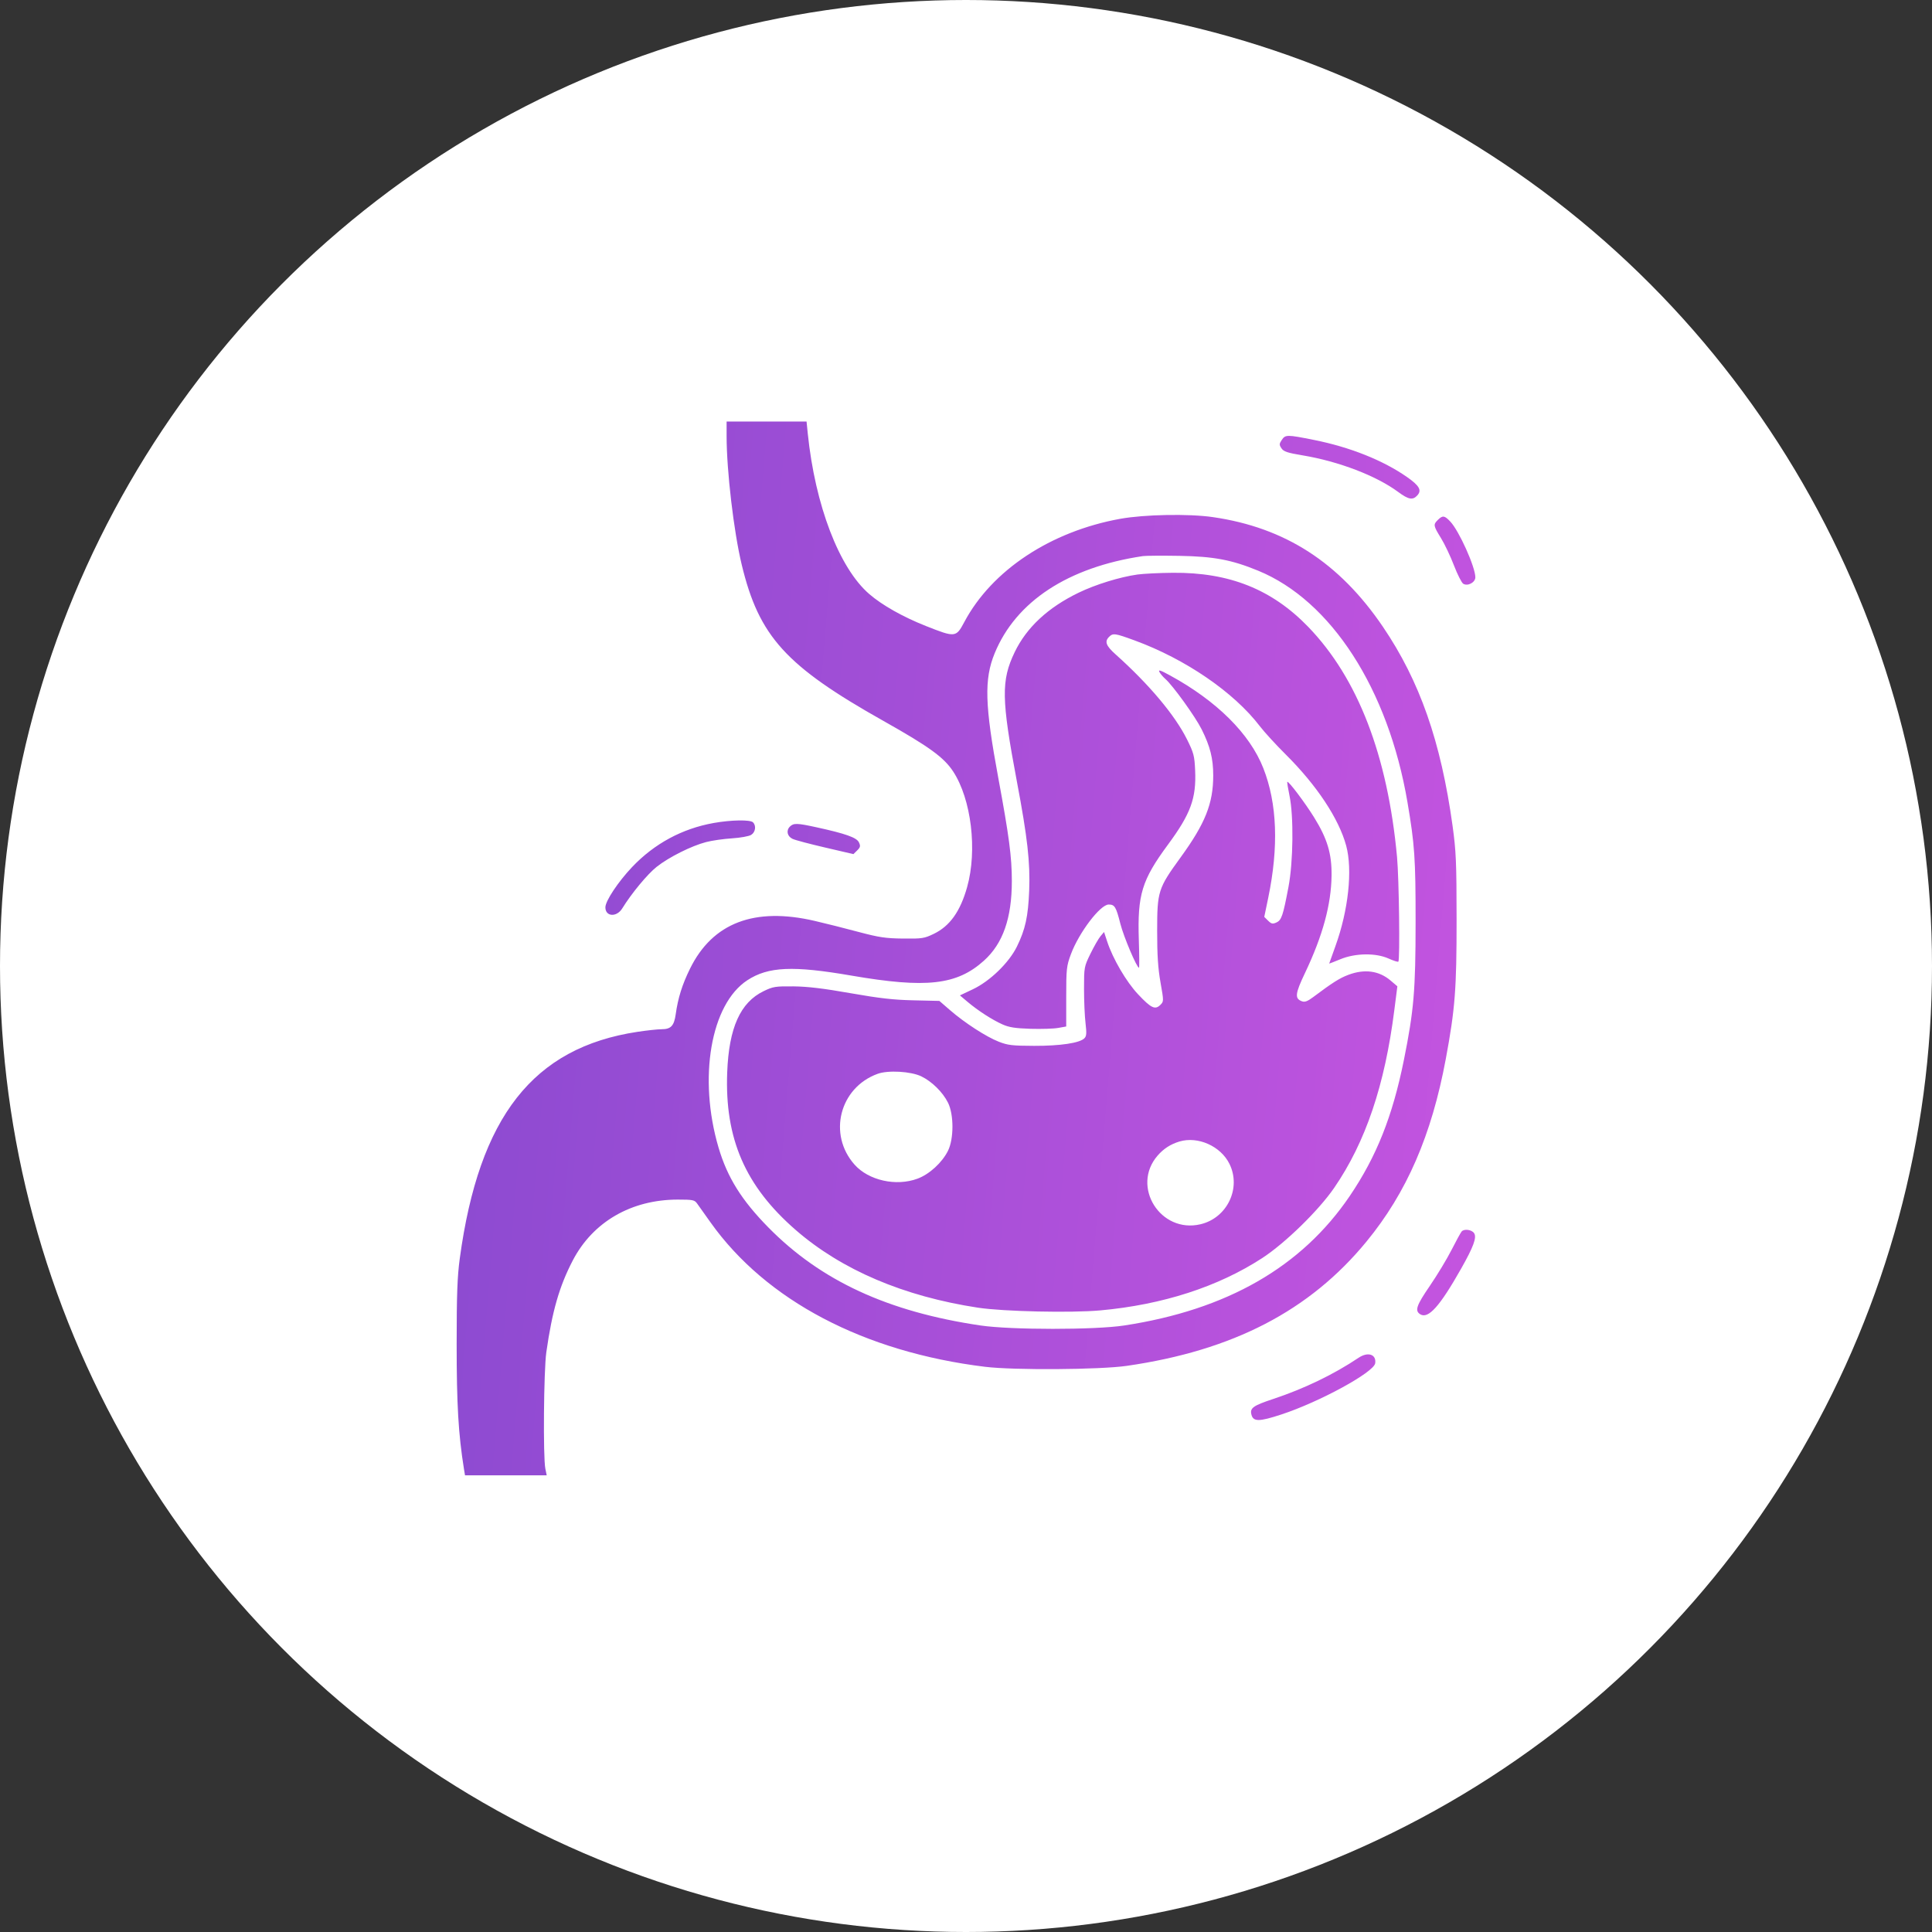
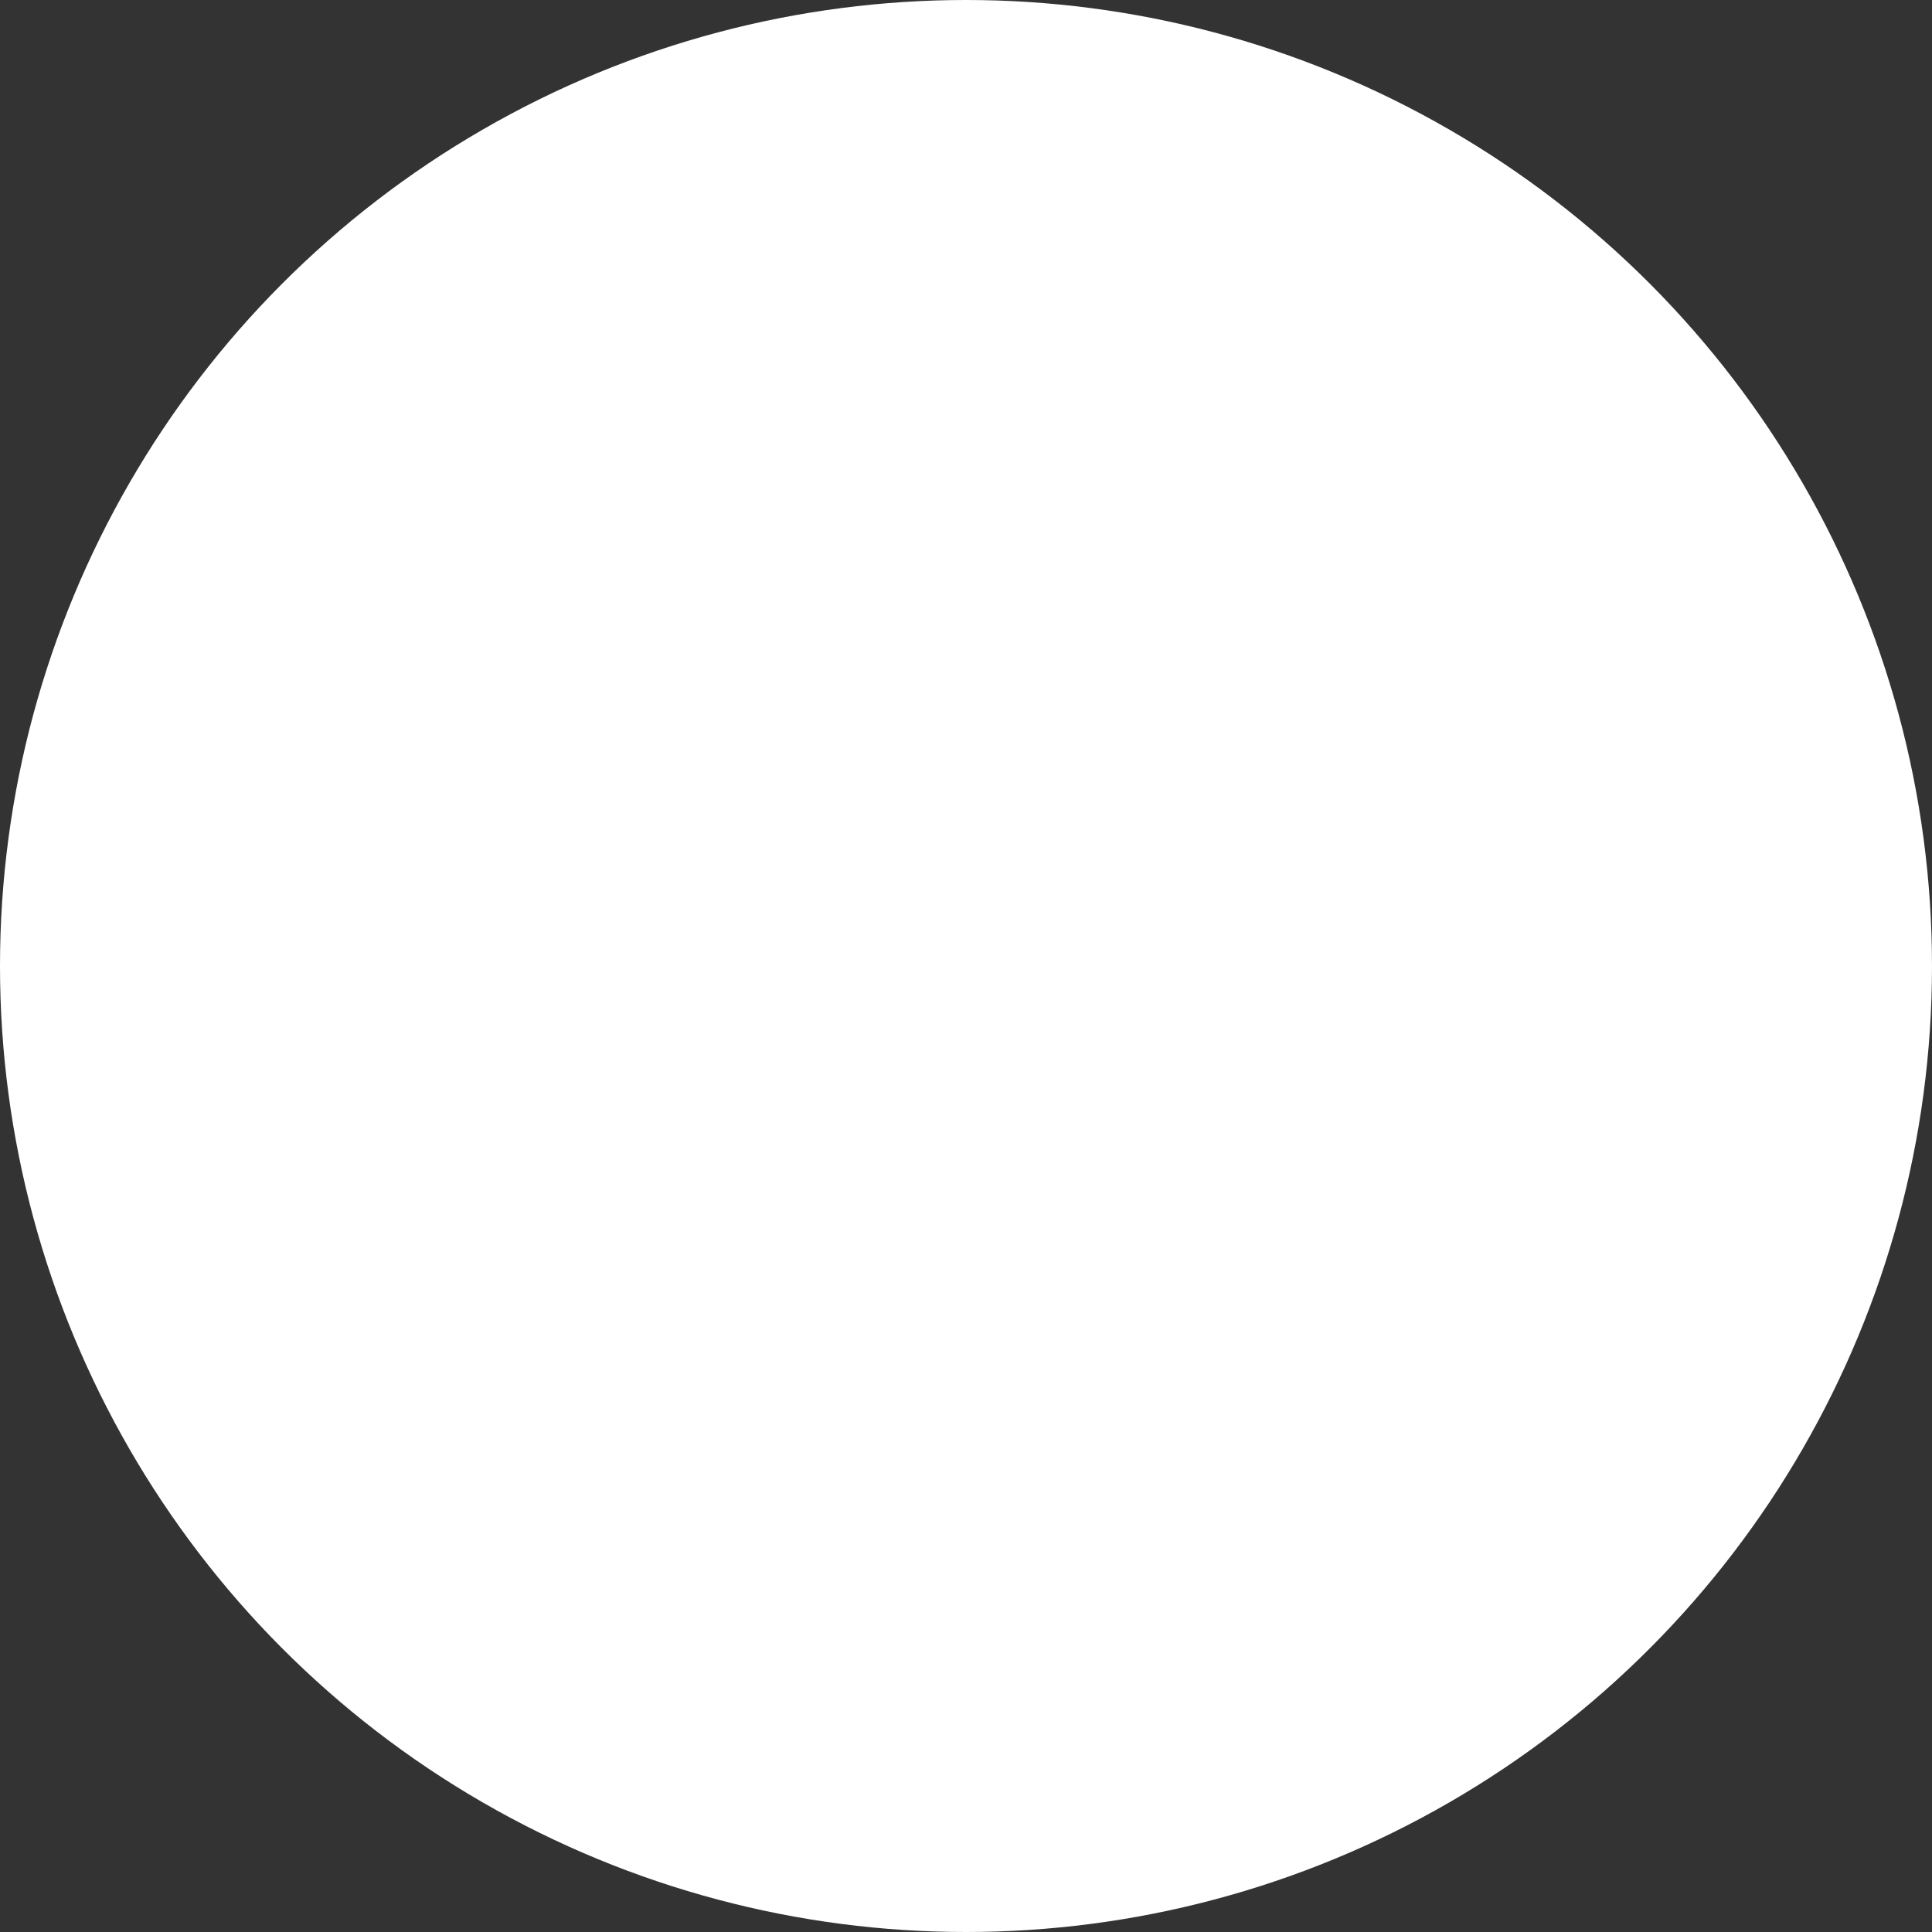
<svg xmlns="http://www.w3.org/2000/svg" width="55" height="55" viewBox="0 0 55 55" fill="none">
  <rect x="0" y="0" width="55" height="55" fill="#333333" stroke="none" />
  <circle cx="27.5" cy="27.5" r="27.5" fill="white" />
-   <path fill-rule="evenodd" clip-rule="evenodd" d="M20.685 12.415C20.685 13.4 20.888 15.13 21.115 16.075C21.607 18.119 22.367 18.958 25.151 20.524C26.453 21.257 26.87 21.56 27.134 21.962C27.651 22.751 27.827 24.204 27.532 25.254C27.337 25.947 27.04 26.364 26.584 26.584C26.312 26.715 26.253 26.725 25.709 26.719C25.209 26.713 25.027 26.686 24.44 26.53C24.064 26.429 23.504 26.288 23.197 26.217C21.476 25.816 20.286 26.271 19.644 27.575C19.421 28.027 19.301 28.41 19.236 28.875C19.19 29.203 19.099 29.3 18.837 29.3C18.723 29.3 18.413 29.334 18.147 29.374C15.178 29.823 13.638 31.787 13.089 35.825C13.019 36.341 13 36.847 13 38.275C13 39.978 13.049 40.827 13.207 41.812L13.238 42H14.401H15.564L15.525 41.812C15.458 41.491 15.479 39.019 15.552 38.5C15.719 37.325 15.924 36.614 16.309 35.876C16.882 34.782 17.974 34.15 19.295 34.15C19.727 34.15 19.773 34.16 19.846 34.263C19.89 34.324 20.062 34.566 20.228 34.8C21.808 37.022 24.595 38.488 28.044 38.91C28.864 39.01 31.312 38.994 32.078 38.883C35.101 38.446 37.283 37.314 38.9 35.346C40.045 33.953 40.755 32.317 41.158 30.15C41.424 28.718 41.467 28.16 41.466 26.175C41.465 24.541 41.451 24.229 41.351 23.505C41.019 21.108 40.417 19.388 39.37 17.845C38.128 16.015 36.583 15.018 34.528 14.721C33.841 14.621 32.578 14.645 31.887 14.77C29.908 15.129 28.238 16.234 27.454 17.704C27.216 18.151 27.198 18.153 26.356 17.82C25.707 17.563 25.112 17.228 24.747 16.912C23.89 16.174 23.205 14.385 22.995 12.338L22.961 12H21.823H20.685V12.415ZM36.489 12.525C36.415 12.636 36.414 12.662 36.481 12.763C36.543 12.856 36.648 12.891 37.092 12.965C38.111 13.135 39.184 13.546 39.803 14.005C40.098 14.223 40.218 14.245 40.347 14.104C40.481 13.958 40.408 13.827 40.056 13.581C39.373 13.104 38.432 12.729 37.406 12.524C36.637 12.37 36.592 12.37 36.489 12.525ZM40.934 14.8C40.798 14.934 40.803 14.964 41.022 15.319C41.126 15.487 41.292 15.837 41.391 16.096C41.49 16.354 41.609 16.589 41.655 16.618C41.783 16.697 42 16.581 42 16.434C42 16.142 41.536 15.11 41.287 14.848C41.122 14.673 41.07 14.666 40.934 14.8ZM32.535 15.831C30.406 16.148 28.921 17.122 28.316 18.598C28.013 19.337 28.034 20.071 28.42 22.15C28.726 23.801 28.805 24.398 28.805 25.079C28.805 26.137 28.552 26.861 28.011 27.348C27.239 28.043 26.372 28.141 24.237 27.773C22.573 27.486 21.871 27.517 21.276 27.905C20.233 28.586 19.871 30.69 20.456 32.671C20.707 33.52 21.111 34.167 21.874 34.943C23.37 36.463 25.279 37.345 27.917 37.734C28.783 37.861 31.165 37.862 32.002 37.734C34.929 37.288 37.054 36.068 38.424 34.049C39.186 32.925 39.643 31.778 39.966 30.175C40.251 28.759 40.298 28.2 40.299 26.25C40.3 24.437 40.273 24.046 40.067 22.834C39.519 19.616 37.895 17.099 35.816 16.246C35.061 15.936 34.557 15.841 33.575 15.824C33.087 15.816 32.619 15.819 32.535 15.831ZM32.383 16.355C31.875 16.427 31.19 16.639 30.708 16.872C29.836 17.293 29.227 17.859 28.887 18.563C28.497 19.374 28.506 19.899 28.949 22.25C29.251 23.847 29.329 24.547 29.299 25.348C29.269 26.095 29.19 26.456 28.948 26.95C28.722 27.408 28.184 27.93 27.698 28.161L27.327 28.337L27.546 28.522C27.84 28.77 28.247 29.033 28.539 29.163C28.727 29.247 28.901 29.274 29.338 29.288C29.645 29.297 29.999 29.286 30.124 29.263L30.353 29.222L30.353 28.374C30.353 27.583 30.362 27.5 30.486 27.166C30.715 26.549 31.322 25.75 31.562 25.75C31.733 25.75 31.772 25.814 31.895 26.3C31.988 26.666 32.362 27.55 32.425 27.55C32.436 27.55 32.434 27.194 32.42 26.759C32.378 25.47 32.505 25.055 33.245 24.051C33.897 23.168 34.059 22.727 34.023 21.93C34.005 21.518 33.983 21.434 33.792 21.05C33.448 20.358 32.712 19.482 31.761 18.631C31.484 18.384 31.439 18.262 31.574 18.129C31.686 18.019 31.739 18.026 32.296 18.23C33.745 18.76 35.128 19.707 35.867 20.676C35.993 20.84 36.322 21.2 36.599 21.475C37.484 22.354 38.113 23.303 38.323 24.075C38.51 24.764 38.386 25.917 38.015 26.939C37.918 27.206 37.839 27.428 37.839 27.432C37.839 27.435 37.981 27.38 38.156 27.308C38.584 27.131 39.167 27.123 39.534 27.289C39.671 27.351 39.794 27.39 39.808 27.376C39.857 27.328 39.828 25.021 39.771 24.4C39.504 21.508 38.656 19.309 37.243 17.846C36.21 16.777 34.997 16.292 33.39 16.306C33.003 16.309 32.55 16.332 32.383 16.355ZM33.007 19.131C33.035 19.183 33.11 19.271 33.173 19.326C33.387 19.512 34.026 20.399 34.208 20.762C34.451 21.247 34.538 21.594 34.538 22.075C34.538 22.875 34.312 23.442 33.603 24.417C32.969 25.29 32.942 25.374 32.942 26.5C32.941 27.184 32.966 27.566 33.037 27.967C33.132 28.506 33.132 28.509 33.03 28.61C32.883 28.754 32.768 28.699 32.398 28.305C32.063 27.949 31.68 27.294 31.519 26.803L31.43 26.532L31.328 26.653C31.272 26.72 31.144 26.944 31.043 27.15C30.863 27.519 30.86 27.535 30.86 28.15C30.86 28.494 30.879 28.935 30.903 29.13C30.937 29.419 30.931 29.498 30.869 29.559C30.733 29.693 30.185 29.775 29.439 29.773C28.818 29.771 28.692 29.757 28.432 29.655C28.075 29.515 27.466 29.121 27.048 28.759L26.742 28.494L26.01 28.477C25.439 28.465 25.043 28.42 24.212 28.274C23.442 28.138 22.991 28.084 22.588 28.08C22.073 28.075 22.007 28.086 21.739 28.216C21.075 28.537 20.751 29.259 20.702 30.525C20.629 32.415 21.216 33.767 22.653 35.016C23.961 36.152 25.726 36.905 27.841 37.227C28.565 37.337 30.494 37.38 31.326 37.304C33.096 37.143 34.675 36.633 35.931 35.816C36.585 35.391 37.541 34.458 37.983 33.813C38.876 32.512 39.423 30.892 39.694 28.751L39.78 28.078L39.587 27.914C39.259 27.634 38.846 27.578 38.386 27.751C38.137 27.844 37.931 27.975 37.384 28.385C37.225 28.504 37.145 28.535 37.065 28.505C36.853 28.428 36.867 28.293 37.153 27.694C37.656 26.635 37.896 25.753 37.907 24.925C37.914 24.303 37.786 23.876 37.411 23.271C37.154 22.855 36.679 22.225 36.647 22.258C36.638 22.267 36.666 22.444 36.709 22.65C36.831 23.233 36.817 24.529 36.68 25.25C36.524 26.073 36.482 26.196 36.336 26.262C36.229 26.309 36.194 26.302 36.1 26.21L35.991 26.102L36.103 25.563C36.405 24.107 36.359 22.873 35.964 21.868C35.579 20.888 34.639 19.954 33.303 19.225C33.033 19.078 32.966 19.056 33.007 19.131ZM20.316 23.429C19.42 23.589 18.629 24.016 17.995 24.683C17.595 25.105 17.234 25.649 17.234 25.83C17.234 26.099 17.556 26.118 17.715 25.859C17.979 25.431 18.432 24.884 18.695 24.676C19.043 24.401 19.682 24.081 20.101 23.972C20.269 23.928 20.6 23.881 20.837 23.866C21.074 23.851 21.32 23.807 21.383 23.768C21.507 23.692 21.534 23.507 21.436 23.41C21.356 23.331 20.817 23.34 20.316 23.429ZM22.487 23.531C22.374 23.643 22.41 23.809 22.563 23.881C22.632 23.915 23.051 24.026 23.492 24.128L24.295 24.315L24.402 24.21C24.493 24.12 24.501 24.085 24.452 23.98C24.389 23.844 24.07 23.731 23.234 23.549C22.69 23.43 22.592 23.428 22.487 23.531ZM24.983 30.57C23.899 30.964 23.562 32.295 24.328 33.155C24.729 33.606 25.513 33.78 26.12 33.554C26.459 33.428 26.817 33.1 26.987 32.761C27.156 32.422 27.157 31.729 26.987 31.39C26.837 31.09 26.53 30.788 26.227 30.641C25.932 30.499 25.281 30.461 24.983 30.57ZM33.575 32.497C33.325 32.572 33.126 32.7 32.954 32.898C32.192 33.776 33.034 35.122 34.176 34.852C34.934 34.673 35.341 33.826 35.001 33.135C34.753 32.629 34.103 32.338 33.575 32.497ZM41.608 35.06C41.579 35.096 41.449 35.333 41.32 35.587C41.191 35.841 40.913 36.301 40.703 36.608C40.32 37.166 40.27 37.315 40.432 37.415C40.66 37.556 40.988 37.19 41.594 36.118C41.948 35.492 42.044 35.231 41.966 35.108C41.9 35.004 41.679 34.974 41.608 35.06ZM38.676 38.653C37.968 39.128 37.123 39.535 36.245 39.826C35.673 40.016 35.578 40.084 35.625 40.27C35.678 40.476 35.84 40.476 36.472 40.269C37.561 39.913 39.112 39.067 39.149 38.809C39.186 38.555 38.942 38.474 38.676 38.653Z" fill="url(#paint0_linear_9476_997)" />
  <defs>
    <linearGradient id="paint0_linear_9476_997" x1="9.314" y1="24.216" x2="45.512" y2="27.206" gradientUnits="userSpaceOnUse">
      <stop stop-color="#8549CF" />
      <stop offset="1" stop-color="#C955E1" />
    </linearGradient>
  </defs>
</svg>